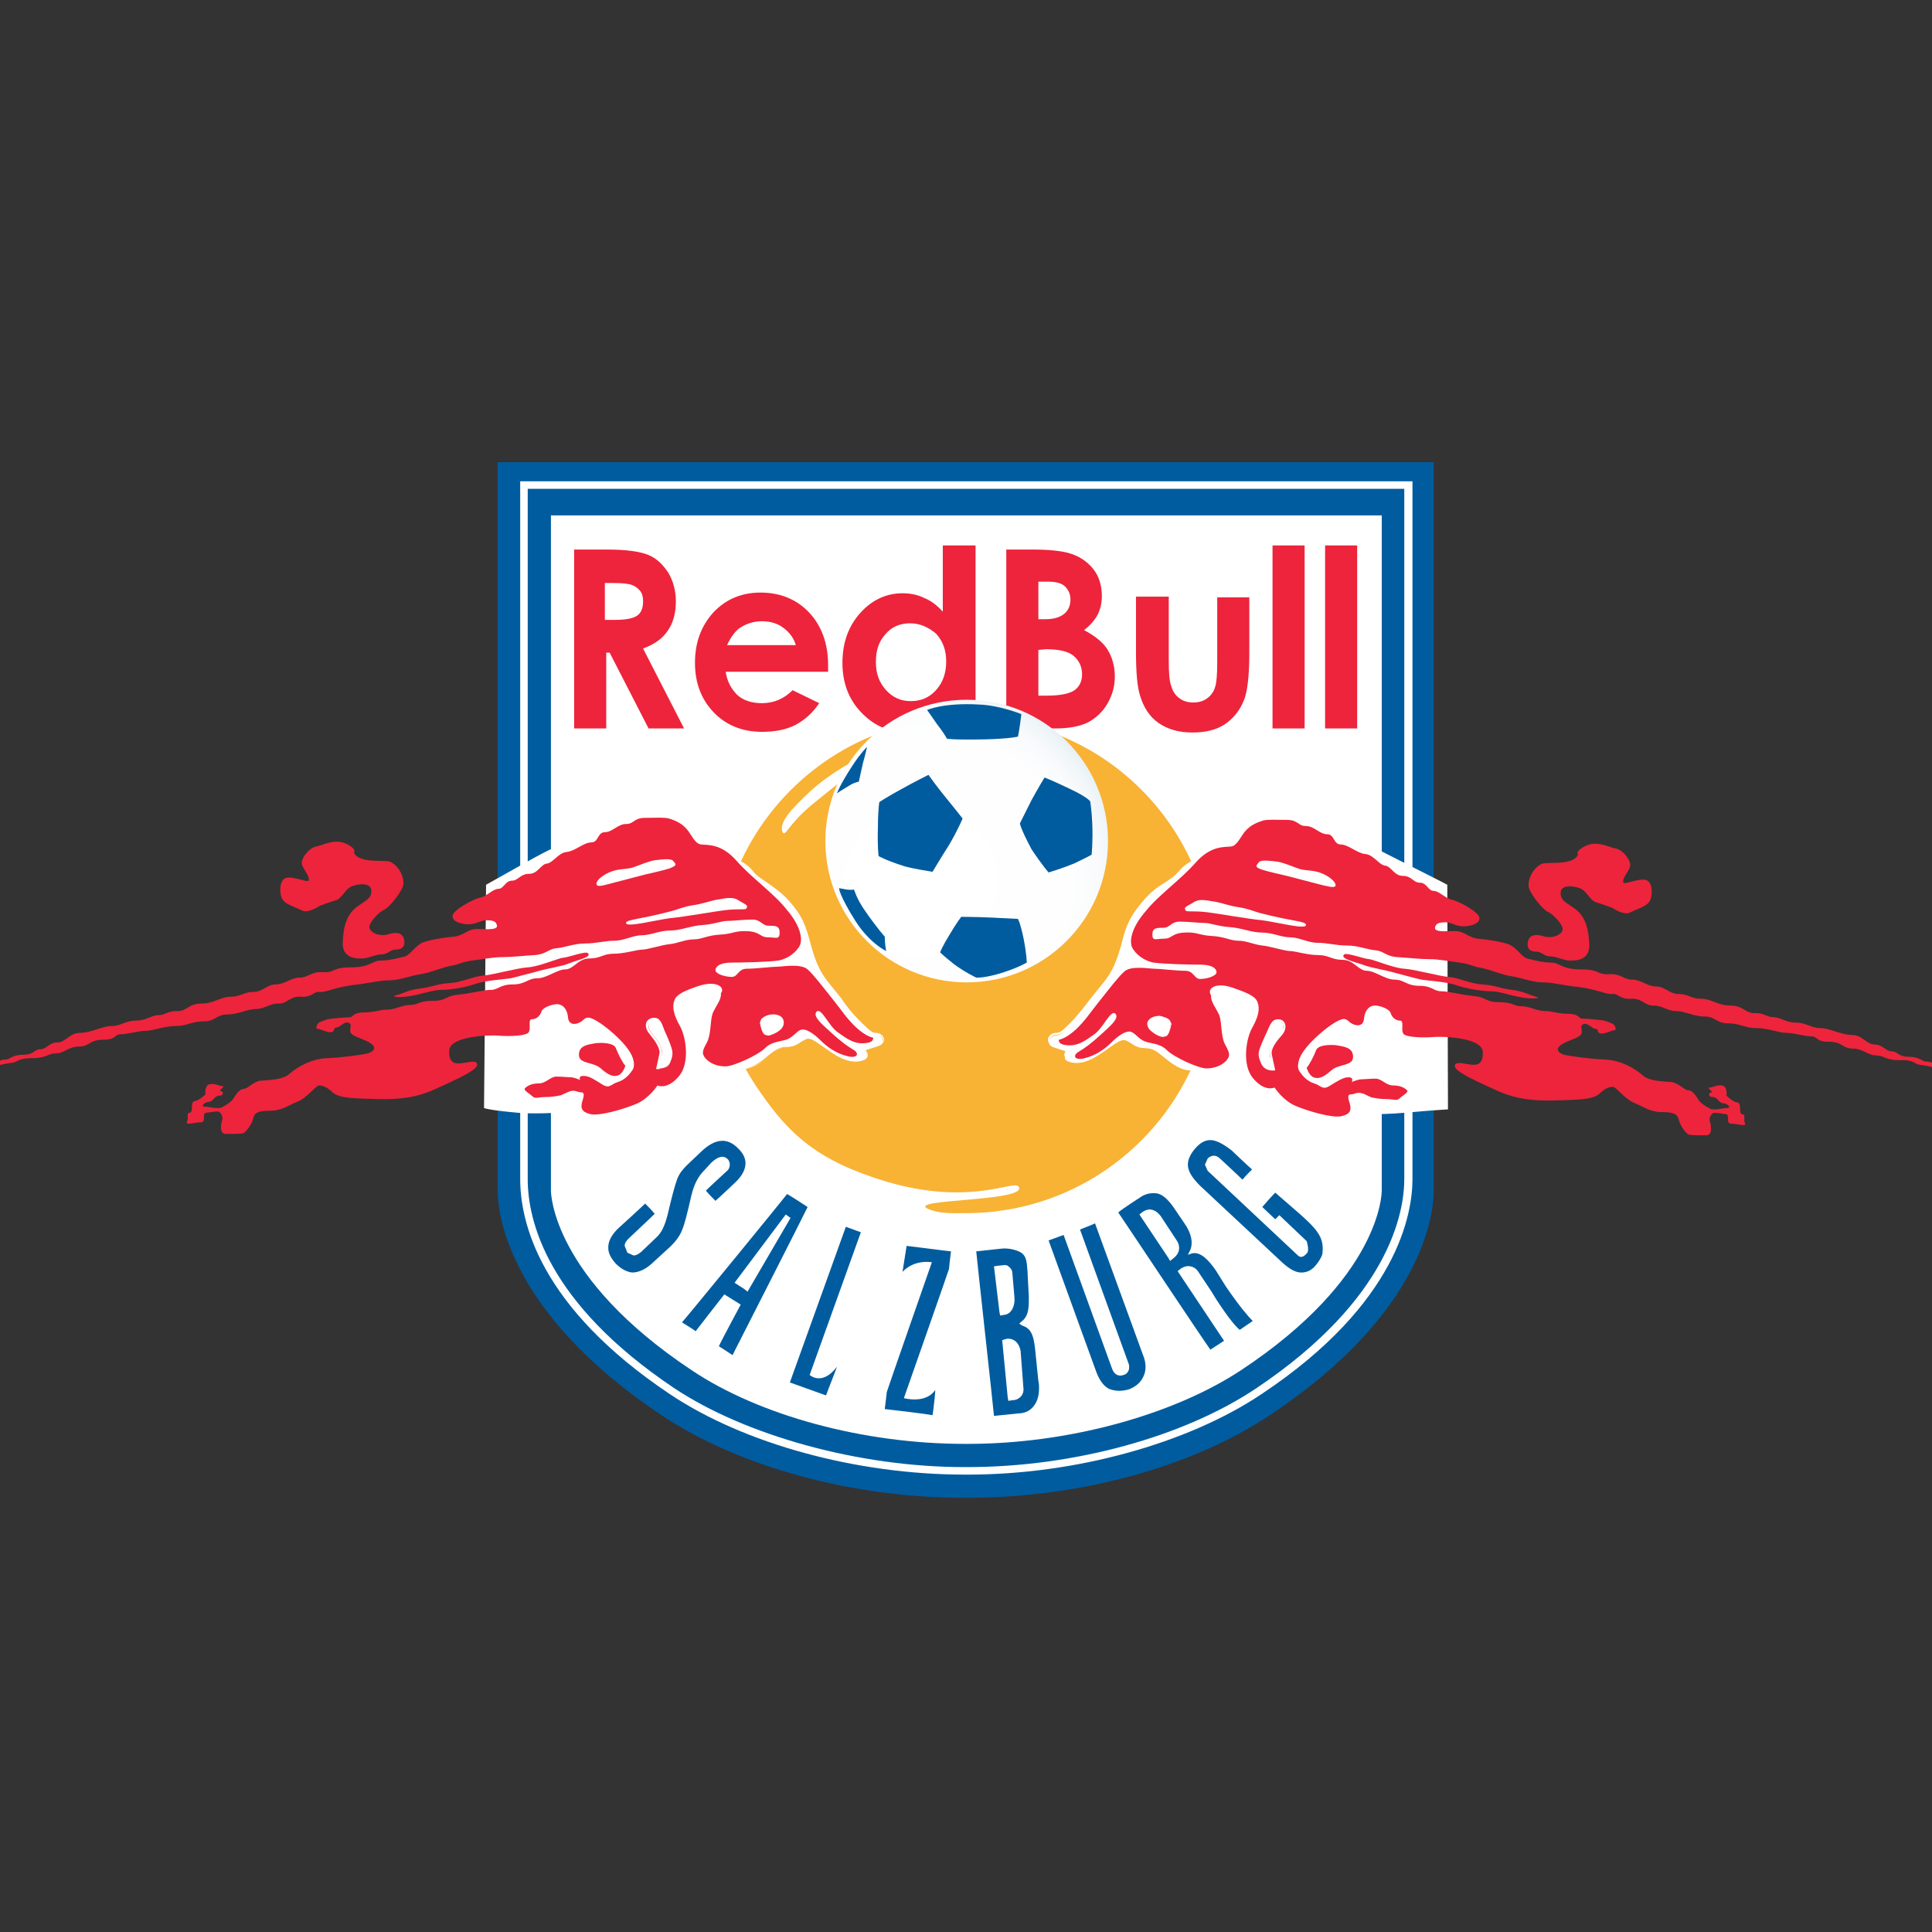
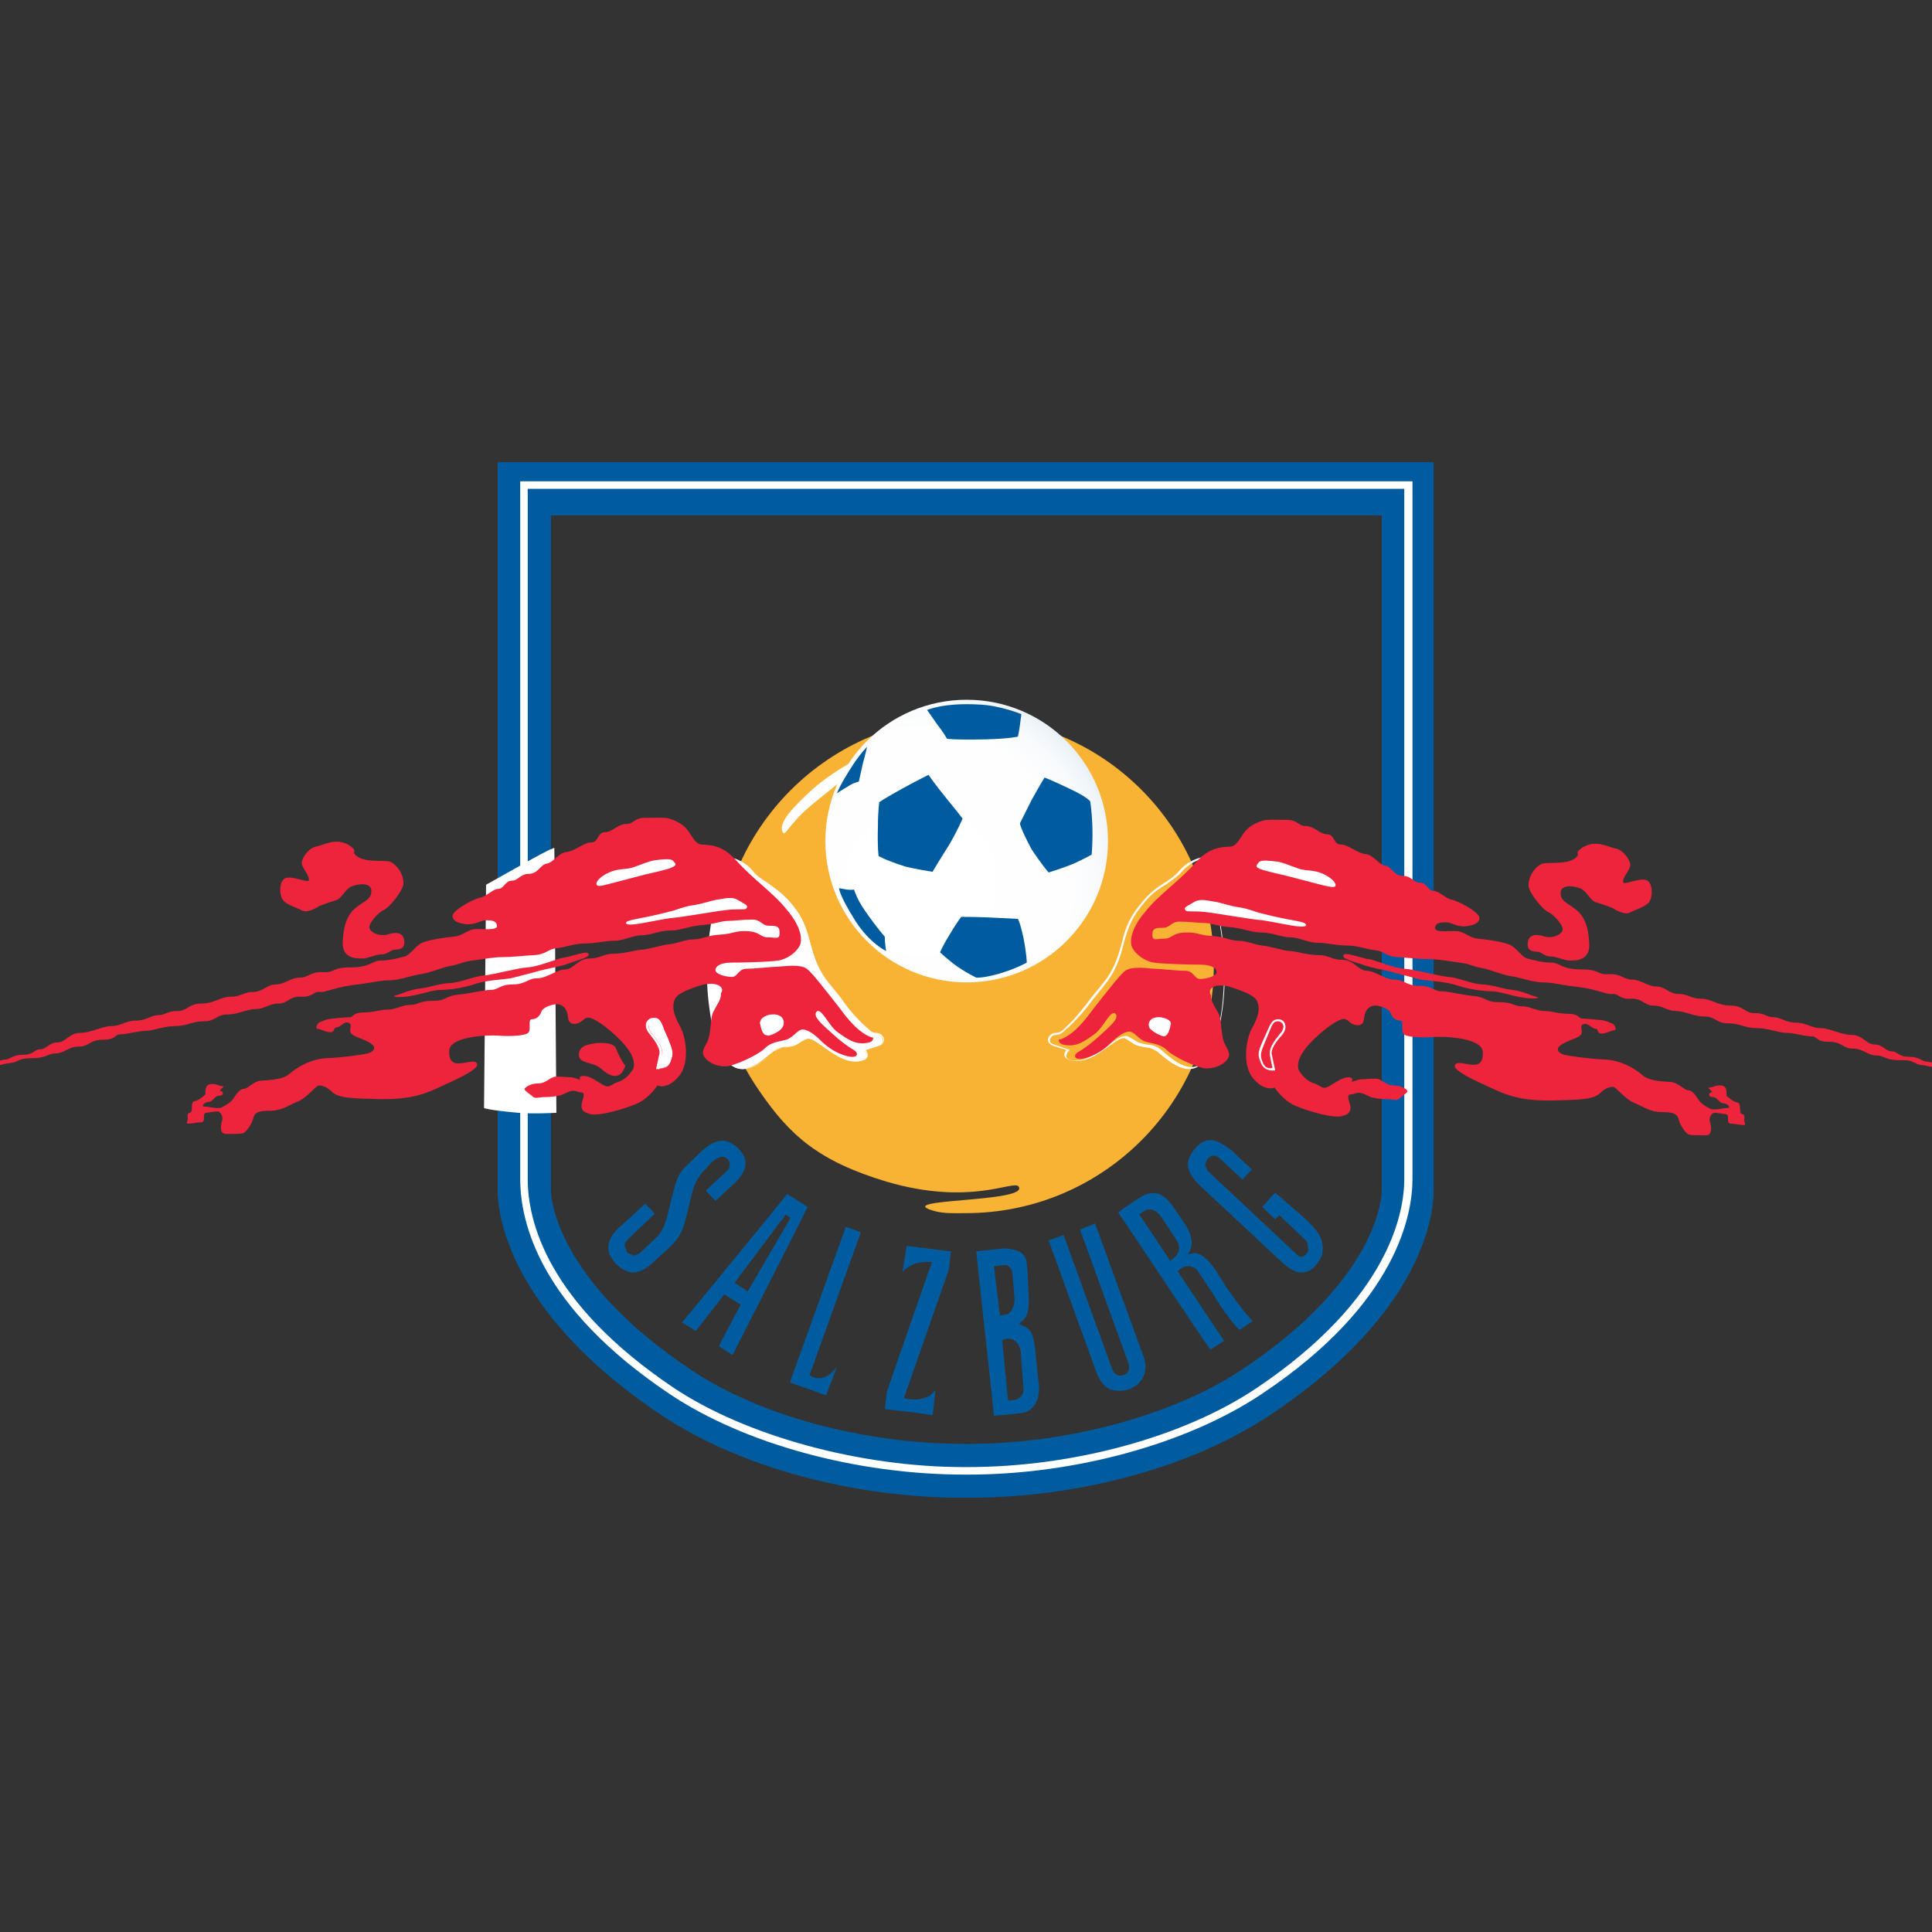
<svg xmlns="http://www.w3.org/2000/svg" viewBox="0 0 283 283">
  <rect x="0" y="0" width="283" height="283" fill="#333333" stroke="none" />
-   <path d="M141.2 215.4c-15.6 0-31.5-4.3-42.2-11.4-19.3-12.8-22.3-25.4-22.3-29.5V71.6h129.5v102.9c0 4.1-3 16.7-22.3 29.5-10.7 7.1-26.6 11.4-42.2 11.4h-.5z" fill="#fff" />
  <path d="M206.3 67.7H72.9v106.8c0 2.8 1.2 17.6 24 32.8 11.4 7.6 28 12.1 44.3 12.1h.5c16.4 0 32.9-4.5 44.3-12.1 22.9-15.2 24-30 24-32.8V67.7h-3.7zm-3.9 7.8v98.9c0 .5-.2 12.8-20.6 26.3-10 6.6-25.4 10.8-40 10.8h-.5c-14.7 0-30-4.1-40-10.8-20.3-13.5-20.6-25.8-20.6-26.3V75.5h121.7z" fill="#005c9f" />
  <path d="M206.3 70.5H76.2v102.2c0 6.3 2.8 18.7 21.9 31.5 10.9 7.3 27.4 11.8 43.2 11.8h.5c15.6 0 32.1-4.5 43-11.8 20-13.3 22.1-26.5 22.1-31.5V70.5h-.6zm-3.7 1.1h3.1v101.1c0 4.8-2.1 17.5-21.6 30.6-10.7 7.2-26.9 11.6-42.4 11.6h-.5c-15.3 0-32-4.6-42.5-11.6-18.6-12.5-21.4-24.5-21.4-30.6V71.6h125.3z" fill="#fff" />
  <g fill="#ed243b">
-     <path d="M83.9 80.5H89c2.8 0 4.8.3 6 .8s2.1 1.4 2.9 2.6c.7 1.2 1.1 2.6 1.1 4.2 0 1.7-.4 3.2-1.2 4.3-.8 1.2-2 2-3.6 2.6l6 11.7H95l-5.7-11.1h-.5v11.1h-4.7V80.5h-.2zm4.7 10.3h1.5c1.5 0 2.6-.2 3.2-.6.6-.4.9-1.1.9-2.1 0-.6-.1-1.1-.4-1.5-.3-.4-.7-.7-1.2-.9s-1.4-.3-2.7-.3h-1.3v5.4zM121.3 98.4h-15c.2 1.4.8 2.5 1.7 3.4.9.8 2.1 1.2 3.6 1.2 1.7 0 3.2-.6 4.5-1.9l3.9 1.9c-1 1.5-2.2 2.5-3.5 3.2-1.4.7-3 1-4.9 1-2.9 0-5.3-1-7.1-2.9s-2.7-4.3-2.7-7.2c0-3 .9-5.4 2.7-7.4 1.8-1.9 4.1-2.9 6.9-2.9 2.9 0 5.3 1 7.1 2.9s2.8 4.5 2.8 7.7v1zm-4.7-3.8c-.3-1.1-.9-1.9-1.8-2.6-.9-.7-2-1-3.2-1-1.3 0-2.4.4-3.4 1.1-.6.5-1.2 1.3-1.7 2.4h10.1v.1zM138.2 79.9h4.7v26.8h-4.7v-2c-.9.9-1.8 1.6-2.8 1.9-.9.4-1.9.6-3 .6-2.4 0-4.5-1-6.3-2.9s-2.7-4.3-2.7-7.2c0-3 .9-5.4 2.6-7.3 1.7-1.9 3.8-2.9 6.2-2.9 1.1 0 2.2.2 3.2.7 1 .4 1.9 1.1 2.7 2v-9.7h.1zm-4.9 11.4c-1.4 0-2.7.5-3.6 1.6-1 1.1-1.4 2.4-1.4 4.1s.5 3 1.5 4.1 2.2 1.6 3.6 1.6c1.5 0 2.7-.5 3.7-1.6s1.5-2.5 1.5-4.2-.5-3-1.5-4.1c-1.1-.9-2.3-1.5-3.8-1.5zM147.4 106.7V80.5h4c2.3 0 4 .2 5.1.5 1.5.4 2.7 1.2 3.6 2.3.9 1.1 1.3 2.5 1.3 4 0 1-.2 1.9-.6 2.7s-1.1 1.6-2 2.3c1.5.8 2.7 1.7 3.4 2.8.7 1.1 1.1 2.5 1.1 4s-.4 2.8-1.1 4c-.7 1.2-1.7 2.1-2.8 2.7-1.2.6-2.8.9-4.8.9h-7.2zm4.7-21.4v5.4h1.1c1.2 0 2.1-.3 2.7-.8.6-.5.9-1.2.9-2.1 0-.8-.3-1.4-.8-1.9s-1.4-.7-2.5-.7h-1.4v.1zm0 9.9v6.7h1.2c2 0 3.4-.3 4.1-.8.7-.5 1.1-1.3 1.1-2.3 0-1.1-.4-2-1.2-2.7s-2.2-1-4.1-1l-1.1.1zM166.5 87.4h4.7v9.4c0 1.8.1 3.1.4 3.8.2.7.6 1.3 1.2 1.7.5.4 1.2.6 2 .6s1.5-.2 2-.6c.6-.4 1-1 1.2-1.7.2-.6.3-1.8.3-3.6v-9.5h4.7v8.2c0 3.4-.3 5.7-.8 6.9-.6 1.5-1.6 2.7-2.8 3.5-1.2.8-2.8 1.2-4.7 1.2-2.1 0-3.7-.5-5-1.4-1.3-.9-2.2-2.3-2.7-4-.4-1.2-.6-3.3-.6-6.4v-8.1h.1zM186.4 79.9h4.7v26.8h-4.7V79.9zM194.1 79.9h4.7v26.8h-4.7V79.9z" />
-   </g>
+     </g>
  <path d="M177.8 141.4c0 20.1-16.3 36.3-36.3 36.3-1.6 0-3.1.1-4.6-.3-6.8-1.9 14-1.2 12.3-3.6-.7-1-7 2.9-19.3-.7-10-3-14.2-6.8-18.6-13.2-4.1-5.9-6.1-11.9-6.1-18.5 0-20.1 16.3-36.3 36.3-36.3 20.1-.1 36.3 16.2 36.3 36.3z" fill="#f8b234" />
  <path d="M125.2 111.4s-3.7 1.9-6.5 4.5-4.6 4.6-4.1 5.9c.4 1 .7-.9 4.3-3.9s10.4-8 6.3-6.5z" fill="#fff" />
  <g fill="#005c9f">
    <path d="M102.7 168.7l-2.1 2c-.6.6-1.1 1.2-1.4 2-.3.8-.8 2.6-1.4 5.2-.4 1.6-.9 2.7-1.7 3.4l-2.2 2.1c-.4.3-.7.5-1.1.5l-.9-.4-.4-1c0-.4.2-.7.6-1.1 0 0 3.1-2.9 3.8-3.6-.4-.5-.9-1-1.4-1.5-.7.7-3.8 3.5-3.8 3.5-1.1 1-1.6 2-1.6 2.9v.1c0 .8.4 1.5 1.1 2.3.8.8 1.6 1.2 2.4 1.3 1 0 2.1-.5 3.3-1.7l2.4-2.2c.7-.7 1.3-1.5 1.6-2.3.4-.9.8-2.6 1.4-5.2.4-1.6 1-2.7 1.8-3.5l1.1-1.2c1.3-1.2 2-.9 2.4-.5.2.2.3.5.3.8s-.1.7-.5 1c0 0-2.3 2.1-3 2.8.4.5.9 1 1.4 1.5.7-.6 2.8-2.6 2.8-2.6 1.2-1.1 1.6-2.1 1.6-2.9 0-.9-.5-1.6-1-2.1-1.6-1.7-3.4-1.6-5.5.4zM99.9 193.7c.6.4 1.5.9 2 1.3.6-.8 4.2-5.4 4.2-5.4l2.4 1.5s-2.8 5.2-3.2 6.1c.5.3 1.4.9 2 1.3.6-1.2 10.6-20.8 11-21.7-.6-.4-2.3-1.5-3-1.9-.6.8-14.5 17.8-15.4 18.8zm9.1-4.9l-1.4-.9 7.5-10 .7.5-6.3 10.8-.5-.4zM115.7 202.5c.9.3 4.4 1.6 5.3 1.9.2-.6 1.4-3.6 1.6-4.2-2.2 2.9-4 1.2-4 1.2s7.1-19.8 7.5-20.9c-.6-.2-1.6-.6-2.2-.8-.4 1.1-7.8 21.7-8.2 22.8zM132.2 186.3c1.8-1.9 4.3-1.4 4.3-1.4s-6.6 18.9-6.6 19-.2 1.7-.3 2.5c1 .1 6 .7 7 .9.1-.6.4-3.1.4-3.7-1.4 2.1-4.6 1.2-4.6 1.2s6.6-18.8 6.6-18.9.2-1.8.3-2.6c-1-.1-5.5-.7-6.5-.8-.1.6-.5 3.2-.6 3.8zM146.7 182.9s-2.8.3-3.7.4c.1 1.2 2.5 22.9 2.6 24.1.9-.1 4-.4 4-.4.8-.1 1.5-.5 2-1.3.4-.6.6-1.4.6-2.4 0-.3 0-.6-.1-1l-.5-4.9c-.2-1.6-.5-2.8-1.8-3.2l-.5-.3.3-.3c1-.7 1.1-1.9 1.1-3.1v-.6l-.2-3.8c-.1-1.4-.2-2.1-.9-2.6-.8-.5-2.1-.7-2.9-.6zm-.3 9.3l-.8-6.7.6-.1c.5 0 1-.2 1.4 0 .4.3.7.6.7 1.2l.3 3.5c.1 1.1-.4 2.4-1.5 2.5l-.6.1-.1-.5zm1.2 12.4l-.8-8.3.7-.2c1.1-.1 1.8.7 2 1.8l.4 5.3c.1.6-.1 1.1-.4 1.4-.3.3-.7.5-1.2.5l-.6.1-.1-.6zM158.2 180.1c.4 1.1 7.1 19.6 7.1 19.6.1.2.1.4.1.6 0 .6-.4 1-.8 1.1-.8.3-1.4-.1-1.7-.9 0 0-6.7-18.5-7.1-19.6-.6.2-1.6.6-2.2.8l7 19.3c.5 1.3 1.2 2.2 2 2.5.9.3 1.8.3 2.8 0 1-.4 1.7-1 2.1-1.9.2-.4.3-.9.3-1.4s-.1-1.1-.4-1.8l-7-19.2c-.6.3-1.5.6-2.2.9zM167 175.4s-2.5 1.6-3.2 2.2c.7 1 12.8 19.2 13.5 20.1.6-.4 1.4-.9 2-1.3l-6.8-10.2.5-.4c.5-.3.9-.4 1.4-.3s.9.4 1.2.9l1.8 2.7.8 1.3c1.9 2.9 2.9 4 3.4 4.4.4-.3 1.2-.8 1.9-1.3-.7-.7-1.9-2.1-3.9-5l-1.5-2.4c-1.1-1.6-2.3-2.8-3.5-2.5l-.6.2.2-.4c.7-1.2.3-2.8-.7-4.2l-1.7-2.5c-.8-1.1-1.6-1.8-2.4-1.9-.9-.1-1.7.1-2.4.6zm4.1 8.8l-4.2-6.3.5-.4c.5-.3.9-.4 1.3-.3.5.1.9.4 1.3.9l2.3 3.5c.7 1 .5 2-.4 2.7l-.5.4-.3-.5zM177.3 167c-.8 0-1.5.4-2.2 1.2-.7.8-1.1 1.6-1.1 2.4 0 1 .7 2 1.8 3.1l12.1 11.3c1 .9 1.9 1.4 2.7 1.4.8 0 1.4-.3 1.9-.8.3-.3 1-1.2 1.2-1.9.4-3.1-1.3-4.1-6.9-9-.5.5-1.4 1.5-1.9 2.1.5.5 1.4 1.3 1.9 1.8l.6-.6 4 3.8s.4 1.2.1 1.7c-1 1.2-1.4.3-1.7.1l-12.9-12.1-.4-.9.4-.9c.5-.5 1.2-.6 1.8 0 0 0 2.6 2.4 3.3 3.1.4-.5.9-1 1.4-1.5-.7-.6-3-2.8-3-2.8-1.3-1-2.3-1.5-3.1-1.5z" />
  </g>
  <g>
    <radialGradient id="a" cx="134.906" cy="16665.94" r="38.077" gradientTransform="translate(0 -16536.88)" gradientUnits="userSpaceOnUse">
      <stop offset="0" stop-color="#fff" />
      <stop offset=".582" stop-color="#fefefe" />
      <stop offset=".689" stop-color="#f8fafc" />
      <stop offset=".756" stop-color="#edf4f8" />
      <stop offset=".806" stop-color="#dfeaf3" />
      <stop offset=".846" stop-color="#cbdeeb" />
      <stop offset=".881" stop-color="#b3cee2" />
      <stop offset=".911" stop-color="#96bcd7" />
      <stop offset=".938" stop-color="#74a6cb" />
      <stop offset=".963" stop-color="#4d8dbc" />
      <stop offset=".984" stop-color="#2574ad" />
      <stop offset="1" stop-color="#005c9f" />
    </radialGradient>
    <circle cx="141.6" cy="123.2" r="20.7" fill-rule="evenodd" clip-rule="evenodd" fill="url(#a)" />
    <path d="M153.6 127.8s2-.6 3.7-1.3c1.7-.8 2.6-1.3 2.6-1.3s.2-1.8.1-4.5c-.1-2.1-.3-3.3-.3-3.3s-.3-.6-3.1-1.9c-2.7-1.3-3.6-1.6-3.6-1.6s-.8 1.3-1.9 3.3l-1.7 3.4s0 .6 1.7 3.8c1.6 2.4 2.5 3.4 2.5 3.4zM136.6 127.7s1-1.7 2.4-3.9c1.3-2.2 2-3.9 2-3.9s-1-1.3-2.4-3-2.6-3.4-2.6-3.4-2 1-3.8 2c-2.4 1.3-3.4 2-3.4 2s-.2 1.2-.2 3.6c-.1 3 .1 4.3.1 4.3s1 .6 3.8 1.5c1.5.4 4.1.8 4.1.8zM138.7 108.2s.6.2 5.7.1c3.6-.1 4.7-.4 4.7-.4s.1-.3.3-1.7c.2-1.4.2-1.6.2-1.6s-3.2-1.3-6.2-1.4c-5.2-.3-7.6.8-7.6.8s.8 1.1 1.4 2c1.1 1.4 1.5 2.2 1.5 2.2zM122.6 116.2s.9-.6 1.6-1c.9-.6 1.6-.7 1.6-.7s.3-1.4.6-2.7c.4-1.4.6-2.4.6-2.4s-1 1-2.1 2.7c-1.9 2.9-2.3 4.1-2.3 4.1zM140.8 134.3s2.1 0 4.3.1 4 .2 4 .2.3.4.8 2.7c.5 2.5.5 3.7.5 3.7s-1.5.9-4.3 1.7c-2.2.6-3.1.5-3.1.5s-1.7-.8-3.3-2c-1.5-1.2-2-1.7-2-1.7s.4-1 1.4-2.6c1-1.7 1.7-2.6 1.7-2.6zM129.8 139.3s-.2-1.1-.2-2.1c0 0-1.1-1.2-2.9-3.8-1.2-1.7-1.6-3.1-1.6-3.1s-.4.1-1.1 0c-.6-.1-1.1-.2-1.1-.2s0 1 2.4 4.8c2.1 3.3 4.5 4.4 4.5 4.4z" fill-rule="evenodd" clip-rule="evenodd" fill="#005c9f" />
  </g>
  <g>
    <path d="M81.2 124.2l.3 38.8s-3.4.2-5.6 0c-4.5-.4-5-.7-5-.7l.3-32.7 5.7-3.2c3.9-2.2 4.3-2.2 4.3-2.2zM107 125.6s2 .4 3.2 2c1.3 1.5 3.3 2.1 5.3 4.3 2 2.2 2.5 3.6 3.2 6.3.7 2.6 1.3 4.2 2.8 6 1.8 2.2 2.8 3.8 4.3 5.3s1.8 2 2.6 2 1.5 1.3.3 1.7c-1.3.4-2.1.7-2.1.7s1 1-.1 1.4-2.5.3-4.5-1-3.1-2.4-3.9-2.1c-.8.3-1.3 1-2.4 1.1-1.1.1-1.4 0-2.5.8s-2.2 2-3.8 2.4c-1.5.4-4.3-.1-5.4-8.8-1.1-8.8 1-16.8 3-22.1z" fill="#fff" />
    <path d="M106.8 125.5c-2 5.3-4.1 13.4-2.9 22.1.6 4.6 1.7 7.5 3.4 8.5.7.5 1.5.6 2.3.4 1.2-.3 2.2-1.1 3.1-1.8l.7-.6c.9-.7 1.2-.7 1.9-.7l.5-.1c.7-.1 1.1-.4 1.6-.7l.8-.5c.5-.2 1.3.4 2.3 1.1l1.4 1c1.8 1.2 3.3 1.5 4.6 1 .4-.1.6-.3.6-.6v-.1c0-.3-.2-.5-.3-.7.4-.1 1.9-.6 1.9-.6.5-.2.8-.5.8-.9v-.1c-.1-.5-.6-.9-1.1-.9-.7 0-.9-.3-2-1.3l-.6-.6c-1-1-1.8-2-2.6-3.2l-1.7-2.1c-1.5-1.8-2.1-3.4-2.8-5.9-.7-2.6-1.2-4-3.2-6.3-1.1-1.2-2.2-1.9-3.1-2.6-.9-.6-1.6-1-2.1-1.7-1.3-1.6-3.2-2-3.3-2l-.2-.1zm.6 30.4c-1.6-1-2.6-3.8-3.2-8.3-.2-1.7-.3-3.3-.3-4.9 0-6.6 1.6-12.6 3.2-16.9.4.1 1.9.5 3 1.9.6.7 1.4 1.3 2.2 1.8 1 .6 2 1.3 3.1 2.5 2 2.3 2.5 3.7 3.2 6.2s1.3 4.2 2.8 6.1l1.7 2.1c.9 1.2 1.7 2.2 2.7 3.2l.6.6c1.1 1.1 1.4 1.4 2.2 1.4.4 0 .7.3.8.7v.1c0 .3-.2.5-.6.6l-2.3.8.2.2c.1.1.3.4.3.7v.1c0 .2-.2.3-.4.4-1.2.4-2.6.1-4.3-1l-1.4-1c-1.2-.8-1.9-1.4-2.6-1.1l-.9.5c-.4.3-.8.5-1.4.6l-.5.1c-.7.1-1.1.1-2.1.8l-.7.6c-.9.7-1.8 1.5-3 1.8-1-.1-1.6-.2-2.3-.6z" fill="#fff" />
    <path d="M102.1 144.5c-1.1.4-3 1-3.3 2-.4 1-.1 2.2.8 3.8.9 1.6 1.5 5.5-.2 7.4-1.7 2-3.1 1.3-3.1 1.3s-1.2 1.9-3.1 2.7c-1.9.8-5.4 1.8-6.7 1.5s-1.5-.9-1.2-1.9c.3-.9.3-1.3-.2-1.3s-.7-.3-1.4-.2c-.6.1-1.4.7-1.9.7-.5.1-1.1.2-2 .2s-1.4.3-1.8-.1c-.4-.4-1.4-.9-1.1-1.2.3-.3.9-.7 2-.7s1.7-1 2.6-1c.9 0 1.7.1 2.1.1.5 0 1.4.4 1.4.4s-.4-.6.5-.6 1.8.7 2.8 1.3c1 .6 1.2-.1 2.2-.4s1.7-1.1 2.1-1.7c.5-.6.3-1.9-.6-3.1-.8-1.2-3-3.2-4.5-4.1s-1.7-.5-2.3 0c-.7.5-1.9.7-2-.6-.1-1.2-.8-2-1.8-1.9-.9.1-2 .6-2.1 1.1-.2.6-.7 1.1-1.4 1.1s.1 1.8-.7 2.1c-.8.4-3.1.4-4.2.3-1.1-.1-7.1 0-7.2 2.2-.1 2.2 1.3 1.9 2.1 1.8s2-.5 2 .3c-.1.7-2.4 1.8-3.9 2.5-2.9 1.3-4.8 2.6-10.4 2.5-3.7-.1-5.9-.1-6.9-1-.9-.9-1.6-1-2-1s-1.8 1.9-3.2 2.4c-1.4.6-2.3 1.3-3.9 1.3s-2.3.2-2.5 1.1-1.1 2.1-1.5 2.2-1.6.1-2.5.1-.8-1.1-.6-1.9c.3-.7-.3-1.4-.6-1.4s-1 .1-1.7.2.1 1.4-.8 1.4-2.3.5-2-.1-.2-1.2.4-1.3c.6-.1 0-1.6.7-1.7s1.6-1 1.6-1-.2-1.4.7-1.5 1.3.3 1.8.3-.7.7-.3.7.6.7-.2.7c-.7 0-.9.9-1.5.9s-1.3.7-.6.7c.6 0 1.9.4 2.5.1s1.4-.8 1.7-1.3.9-1.4 1.5-1.4 1.4-1.1 2.5-1.2 3.2-.1 4.2-1 3.1-2.2 5.5-2.3c2.4-.1 5.1-.5 6-.7.9-.3 1.4-.9.2-1.6s-2.8-.9-2.8-1.7c0-.7.3-1-.3-1.2s-1.2.7-1.7.7-.2.7-.9.7-1.5-.5-1.9-.5 0-.9.4-1 .7-.4 1.8-.5c1-.1 2.2-.2 2.6-.2.4 0 .4-.7 2-.7s2.2-.4 3.4-.4 2.2-.7 3.4-.7 1.2-.6 3.3-.6 1.7-.7 3.7-.9c2-.2 3.7-.7 4.8-.7s1.3-.8 3.2-.8 2.2-.9 3.6-.9 2.9-1.3 4.1-1.3c1.2 0 1.9-1.6 3.5-1.6 1.7 0 2-.7 3.6-.7s3.4-.6 4.2-.6c.7 0 2.9-.7 4-.8 1.1-.1 2.3-.7 3.5-.7s2-.6 3.9-.7 2.1-.6 4-.5 1.8.9 3 .9 1.7.4 1.7-.7c0-1-.6-1-1.6-1s-1.1-.9-2.4-.9c-1.3 0-2.9.2-3.7.2s-2 .5-3.6.6c-1.7.1-3.2.8-4.7.8-1.6 0-2.9.7-4.2.7s-2.6.8-4 .8-2.7.4-4.3.4-3 .6-4.2.7-1.5.9-3.2 1-3.3.3-4.7.3-2.8.3-4.4.5c-1.6.2-1.9.6-3.3.8-1.4.3-2.9 1-4.3 1.2-1.4.2-3.1.9-4.6.9s-2.6.4-5.4.7c-2.8.4-3.9 1.1-4.8 1-.9-.1-1 .8-2.7.7-1.7-.1-1.9 1-3.3 1s-2 .8-3.3.8-2.6.8-4.2.8-1.7 1-3.4 1c-1.8 0-2.5.7-4.2.7s-3.3.7-4.4.7c-1 0-2.6.5-3.6.5s-.6.8-2.6.8-2 1-3.5 1c-1.6 0-2.2 1-3.4 1-1.2 0-1.3.7-3.5.7s-2 .6-3.1.7-2.3.6-2.2.2c.1-.5 1-.7 1.5-.7s.9-.7 2.5-.7 1.6-.8 2.5-.8 1.3-1 2.5-1 1.8-1.4 3.3-1.4c1.6 0 3.3-1 4.6-1 1.4 0 2.1-.8 3.6-.8s2.3-.8 3.3-.8 1.3-.6 2.7-.6c1.4.1 1.7-1.1 3.6-1.1s2.8-1 4.3-1 1.9-.7 3.3-.7 2-1.1 3.3-1.1 2.2-1 3.5-1 1.6-.9 3.4-.8c1.9.1 1.2-.7 4.1-.7 2.9 0 3.1-1 4.4-1 1.3 0 2.7-.4 3.5-.6s1.7-1.8 2.8-2.1c1.1-.4 3.2-.7 4.4-.8 1.2-.1 2-1 3-1.1.9-.1 3.4.3 3.3-.5-.1-.7-.7-.8-1.6-.8-.8 0-1.4.6-2.7.6-1.3-.1-2.3-.5-2.2-1.3s3-2.4 4-2.6 1.9-1.3 2.7-1.3 1-1.2 2-1.2c.9 0 1.2-1 2.5-1s1.7-1.4 2.6-1.5c.9-.1 1.7-1.6 2.9-1.7s2.5-1.4 3.6-1.4.9-1.5 2-1.5 1.9-1.2 3.1-1.2c1.2 0 1.1-.9 2.8-.9s2.8-.1 3.5.1c1.3.4 2.1.9 2.8 1.8.7 1 1.1 1.9 1.9 2 1.1.1 3-.1 5.2 2.4s5.5 4.8 7.3 7.1c1.9 2.2 2.4 4.1 2 5.2-.5 1.1-1.9 2.1-3.2 2.3-1.3.2-5 .3-6.8.3s-2.4.6-2.4 1.1c0 .6 1.5 1 2.4 1s.9-1.2 2.2-1.2 3.7-.3 4.5-.3c.7 0 3.4-.5 4.4.4.9.8 2.1 2.4 3.7 4.4 1.6 2 1.8 2.5 3.3 4 1.6 1.5 2.6 1.6 2.6 1.6s.1.5-.6.7c-2 .5-3.3-.6-4.6-1.5s-2.4-3.7-3.1-3c-.6.7.9 1.9 2.2 3.1s2.4 2 3.1 2.4c1.1.6.7 1.4-.8 1-1.6-.4-2.9-1.3-3.9-2.3-.9-.9-1.9-1.6-2.6-1.6-.7 0-1.1.8-2 1.3-.8.5-2.4.3-3.5 1.4s-4.7 2.7-5.8 2.7-2.1-.3-2.9-1.1c-.7-.8-.5-1.2.2-2.5.6-1.3.4-3.1.8-4.2.5-1.1 1.3-2 1.2-2.9.7-.9-.7-2-3.5-1z" fill="#ed243b" />
    <path d="M59.2 137.7c.2 1.2-.6 1.4-1.3 1.4s-1.1.7-2 .7-2 .6-2.8.6-3 .1-2.9-2.4.7-4.1 2-5.1 2.2-1.2 2.2-2.4-1.7-1.1-2.8-.7-1.5 1.9-2.5 2.1c-1 .3-2.3.8-2.3.8s-1.6 1.1-2.5.7c-.9-.5-2.6-.9-3-1.8-.4-.8-.4-2.7.6-3 .9-.3 3.2.7 3.3.4.3-.7-1.1-1.9-1-2.7.1-.8 1.1-2.1 2.1-2.3 1-.2 2-.8 3.3-.7 1.3.1 2.5 1.1 2.3 1.4s.4 1.1 2 1.3c1.6.2 2.9 0 3.4.3 1.2.7 1.8 2 1.8 3.1 0 1-2.1 3.6-2.9 3.9-.7.3-2.1 1.8-2.1 2.5s1.3 1.4 2.6 1.1c1.2-.4 2.3-.4 2.5.8zM86.1 139.6c-.4-.3-3 .7-3.7.7-.7.1-3.5 1.3-5.1 1.4s-5.1 1.1-6.5 1.2-3.2 1-4.9 1.1c-1.8.1-2.7.6-4.4.8-1.7.2-2.6.8-3.5 1s.4.4 2.1.1c1.8-.3 3.3-.9 4.5-.9s3.3-.3 4.8-.8c1.6-.6 4.1-.7 5.4-.9 1.3-.3 1.5-.4 3.5-.9 2-.6 3.9-.8 5.1-1.3 1.2-.5 3.4-.9 2.7-1.5z" fill="#ed243b" />
    <path d="M98.6 126.1c-.3-.4-1.7-.2-2.6-.1-.9.1-2.2.7-3.4 1.1-1.2.3-2 .1-3.4.7-1.3.6-2 1.4-1.8 1.8s1.3 0 2.5-.3 3.4-.9 4.6-1.2c1.2-.3 2.3-.5 3.6-.9 1.2-.5.9-.6.5-1.1zM91.7 135.2c0 .7 4.2-.4 6.4-.7 2.2-.2 6.5-1 8.3-1.2s2.7 0 2.9-.2c.4-.5-.1-.6-1.1-1.2-1-.7-2.3-.2-3.3-.1-1 .2-2 .6-3.4.8-1.4.2-2.4.7-3.3.9-4.6 1.2-6.5 1.2-6.5 1.7zM113 148.8c-.6.1-1.6.4-1.5 1s.4 1.9 1.1 1.8c.7-.2 1.6-.7 2-1.2.3-.5.2-1.8-1.6-1.6z" fill="#fff" />
    <path d="M113 148.6c-.4 0-1.2.3-1.5.7l-.2.5c.2 1 .4 1.6.8 1.8l.5.1c.8-.2 1.7-.7 2-1.2.2-.3.3-.8.1-1.2-.1-.3-.6-.8-1.7-.7zm1.5.8c.2.3.1.7 0 .9-.4.5-1.1 1-1.9 1.1l-.3-.1c-.3-.2-.5-.7-.6-1.6l.1-.3c.2-.3.8-.5 1.3-.5.6 0 1.2.2 1.4.5zM96.4 156.5s1.3.2 1.8-1c.4-1.2.4-1.4-.4-3.4-.9-2-1-2.9-1.9-2.8-1 .1-1.2 1.1-.4 2.1s1.7 2.2 1.5 3.1c-.4.8-.6 2-.6 2z" fill="#fff" />
    <path d="M95.7 149.1c-.5 0-.8.3-1 .6-.2.5-.1 1.1.4 1.7.8 1 1.6 2.1 1.5 2.9l-.5 2.3h.2s1.5.2 1.9-1.1c.5-1.2.4-1.5-.4-3.5l-.5-1.1c-.4-1.2-.7-1.9-1.6-1.8zm1.3 5.4v-.3c0-.9-.8-1.9-1.6-2.9-.3-.4-.4-.7-.4-1 0-.1 0-.2.1-.3.1-.3.4-.4.7-.4.6-.1.8.3 1.3 1.6l.5 1.2c.5 1.2.7 1.7.7 2.2 0 .3-.1.6-.3 1.1-.3.8-1 .9-1.4.9 0-.6.4-2.1.4-2.1z" fill="#fff" />
    <path d="M91.6 156.1s-.3 1.1-1 1.4-1.5 0-2.6-1-3.2-.6-3.2-2 1.4-1.5 2.5-1.7c1.1-.1 2.6 0 2.9.7.3.8 1 2.2 1.4 2.6z" fill="#ed243b" />
  </g>
  <g>
-     <path d="M201.8 124.4l-.3 38.8s2 0 4.2-.2c4.5-.4 6.4-.5 6.4-.5l-.1-32.9s-1.1-.6-4.7-2.4c-4-2-5.5-2.8-5.5-2.8zM176 125.8s-2 .4-3.2 2c-1.3 1.5-3.3 2.1-5.3 4.3-2 2.2-2.5 3.6-3.2 6.3-.7 2.6-1.3 4.2-2.8 6-1.8 2.2-2.8 3.8-4.3 5.3s-1.8 2-2.6 2-1.5 1.3-.3 1.7c1.3.4 2.1.7 2.1.7s-1 1 .1 1.4 2.5.3 4.5-1 3.1-2.4 3.9-2.1c.8.3 1.3 1 2.4 1.1s1.4 0 2.5.8 2.2 2 3.8 2.4c1.5.4 4.3-.1 5.4-8.8 1.1-8.7-1-16.8-3-22.1z" fill="#fff" />
    <path d="M176 125.6c-.1 0-2 .4-3.3 2-.6.7-1.3 1.2-2.1 1.7-1 .6-2.1 1.4-3.1 2.6-2 2.3-2.6 3.8-3.2 6.3-.7 2.5-1.3 4.1-2.8 5.9l-1.7 2.1c-.9 1.2-1.7 2.2-2.6 3.2l-.6.6c-1 1-1.3 1.3-2 1.3-.5 0-1 .4-1.1.9v.1c0 .4.3.7.8.9 0 0 1.5.5 1.9.6-.1.2-.3.4-.3.7v.1c.1.3.3.5.6.6 1.3.5 2.8.2 4.6-1l1.4-1c1-.7 1.8-1.3 2.3-1.1l.8.5c.4.3.9.6 1.6.7l.5.1c.7.1 1 .1 1.9.7l.7.6c.9.7 1.9 1.5 3.1 1.8.8.2 1.6.1 2.3-.4 1.6-1.1 2.8-4 3.4-8.5 1.1-8.6-1-16.8-2.9-22.1l-.1-.1-.1.2zm-19.4 29.6c-.2-.1-.4-.2-.4-.4v-.1c0-.3.2-.6.3-.7l.2-.2-2.3-.8c-.4-.1-.6-.3-.6-.6v-.1c.1-.4.4-.7.8-.7.8 0 1.1-.4 2.2-1.4l.6-.6c1-1 1.8-2 2.7-3.2l1.7-2.1c1.5-1.9 2.2-3.6 2.8-6.1.7-2.5 1.2-3.9 3.2-6.2 1-1.2 2.1-1.9 3.1-2.5.8-.6 1.6-1.1 2.2-1.8 1.1-1.3 2.6-1.8 3-1.9 1.6 4.2 3.2 10.3 3.2 16.9 0 1.6-.1 3.2-.3 4.9-.6 4.5-1.7 7.3-3.2 8.3-.6.4-1.3.5-2 .3-1.2-.3-2.1-1.1-3-1.8l-.7-.6c-.9-.7-1.3-.7-2.1-.8l-.5-.1c-.6-.1-1-.3-1.4-.6l-.9-.5c-.7-.2-1.5.3-2.6 1.1l-1.4 1c-2 1.4-3.4 1.7-4.6 1.3z" fill="#fff" />
    <path d="M180.9 144.8c1.1.4 3 1 3.3 2 .4 1 .1 2.2-.8 3.8-.9 1.6-1.5 5.5.2 7.4 1.7 2 3.1 1.3 3.1 1.3s1.2 1.9 3.1 2.7c1.9.8 5.4 1.8 6.7 1.5 1.3-.3 1.5-.9 1.2-1.9-.3-.9-.3-1.3.2-1.3s.7-.3 1.4-.2 1.4.7 1.9.7c.5.1 1.1.2 2 .2.9 0 1.4.3 1.8-.1.4-.4 1.4-.9 1.1-1.2-.3-.3-.9-.7-2-.7s-1.7-1-2.6-1c-.9 0-1.7.1-2.1.1-.5 0-1.4.4-1.4.4s.4-.7-.5-.7c-.8 0-1.8.7-2.8 1.3-1 .6-1.2-.1-2.2-.4s-1.7-1.1-2.1-1.7c-.5-.6-.3-1.9.6-3.1.8-1.2 3-3.2 4.5-4.1s1.7-.5 2.3 0c.7.5 1.9.7 2-.6.1-1.2.8-2 1.8-1.9.9.1 2 .6 2.1 1.1.2.6.7 1.1 1.4 1.1s-.1 1.8.7 2.1c.8.4 3.1.4 4.2.3 1.1-.1 7.1 0 7.2 2.2.1 2.2-1.3 1.9-2.1 1.8s-2-.5-2 .3c.1.7 2.4 1.8 3.9 2.5 2.9 1.3 4.8 2.6 10.4 2.5 3.7-.1 5.9-.1 6.9-1 .9-.9 1.6-1 2-1 .4 0 1.8 1.9 3.2 2.4 1.4.6 2.3 1.3 3.9 1.3s2.3.2 2.5 1.1c.2.9 1.1 2.1 1.5 2.2.4.1 1.6.1 2.5.1.9 0 .8-1.1.6-1.9-.3-.7.3-1.4.6-1.4s1 .1 1.7.2-.1 1.4.8 1.4 2.3.5 2-.1.2-1.2-.4-1.3c-.6-.1 0-1.6-.7-1.7-.7-.1-1.6-1-1.6-1s.2-1.4-.7-1.5c-.8-.1-1.3.3-1.8.3s.7.7.3.7c-.4 0-.6.7.2.7.7 0 .9.9 1.5.9s1.3.7.6.7c-.6 0-1.9.4-2.5.1-.6-.3-1.4-.8-1.7-1.3-.3-.5-.9-1.4-1.5-1.4s-1.4-1.1-2.5-1.2c-1.1-.1-3.2-.1-4.2-1s-3.1-2.2-5.5-2.3c-2.4-.1-5.1-.5-6-.7-.9-.3-1.4-.9-.2-1.6 1.2-.7 2.8-.9 2.8-1.7 0-.7-.3-1 .3-1.2.6-.2 1.2.7 1.7.7s.2.7.9.7 1.5-.5 1.9-.5c.4 0 0-.9-.4-1s-.7-.4-1.8-.5c-1-.1-2.2-.2-2.6-.2-.4 0-.4-.7-2-.7s-2.2-.4-3.4-.4c-1.2 0-2.2-.7-3.4-.7s-1.2-.6-3.3-.6c-2.1 0-1.7-.7-3.7-.9-2-.2-3.7-.7-4.8-.7-1.1 0-1.3-.8-3.2-.8s-2.2-.9-3.6-.9-2.9-1.3-4.1-1.3-1.9-1.6-3.5-1.6c-1.7 0-2-.7-3.6-.7s-3.4-.6-4.2-.6c-.7 0-2.9-.7-4-.8-1.1-.1-2.3-.7-3.5-.7-1.2 0-2-.6-3.9-.7s-2.1-.6-4-.5-1.8.9-3 .9-1.7.4-1.7-.6.6-1 1.6-1 1.1-.9 2.4-.9 2.9.2 3.7.2c.8 0 2 .5 3.6.6 1.7.1 3.2.8 4.7.8 1.6 0 2.9.7 4.2.7 1.3 0 2.6.8 4 .8s2.7.4 4.3.4 3 .6 4.2.7c1.2.1 1.5.9 3.2 1 1.7.1 3.3.3 4.7.3s2.8.3 4.4.5 1.9.6 3.3.8c1.4.3 2.9 1 4.3 1.2s3.1.9 4.6.9 2.6.4 5.4.7c2.8.4 3.9 1.1 4.8 1 .9-.1 1 .8 2.7.7 1.7-.1 1.9 1 3.3 1s2 .8 3.3.8c1.3 0 2.6.8 4.2.8s1.7 1 3.4 1c1.8 0 2.5.7 4.2.7 1.7 0 3.3.7 4.4.7 1.1 0 2.6.5 3.6.5s.6.8 2.6.8 2 1 3.5 1 2.2 1 3.4 1c1.2 0 1.3.7 3.5.7 2.2-.1 2 .6 3.1.7s2.3.6 2.2.2c-.1-.5-1-.7-1.5-.7s-.9-.7-2.5-.7-1.6-.8-2.5-.8c-.9 0-1.3-1-2.5-1s-1.8-1.4-3.3-1.4c-1.6 0-3.3-1-4.6-1-1.4 0-2.1-.8-3.6-.8s-2.3-.8-3.3-.8-1.3-.6-2.7-.6c-1.4.1-1.7-1.1-3.6-1.1s-2.8-1-4.3-1-1.9-.7-3.3-.7-2-1.1-3.3-1.1c-1.3 0-2.2-1-3.5-1-1.3 0-1.6-.9-3.4-.8-1.9.1-1.2-.7-4.1-.7-2.9 0-3.1-1-4.4-1s-2.7-.4-3.5-.6-1.7-1.8-2.8-2.1c-1.1-.4-3.2-.7-4.4-.8-1.2-.1-2-1-3-1.1-.9-.1-3.4.3-3.3-.5.1-.7.7-.8 1.6-.8.8 0 1.4.6 2.7.6 1.3-.1 2.3-.5 2.2-1.3s-3-2.4-4-2.6-1.9-1.3-2.7-1.3-1-1.2-2-1.2-1.2-1-2.5-1-1.7-1.4-2.6-1.5c-.9-.1-1.7-1.6-2.9-1.7s-2.5-1.4-3.6-1.4-.9-1.5-2-1.5-1.9-1.2-3.1-1.2-1.1-.9-2.8-.9-2.8-.1-3.5.1c-1.3.4-2.1.9-2.8 1.8-.7 1-1.1 1.9-1.9 2-1.1.1-3-.1-5.2 2.4s-5.5 4.8-7.3 7.1c-1.9 2.2-2.4 4.1-2 5.2.5 1.1 1.9 2.1 3.2 2.3 1.3.2 5 .3 6.8.3 1.8 0 2.4.6 2.4 1.1 0 .6-1.5 1-2.4 1-.9 0-.9-1.2-2.2-1.2-1.3 0-3.7-.3-4.5-.3-.7 0-3.4-.5-4.4.4-.9.8-2.1 2.4-3.7 4.4-1.6 2-1.8 2.5-3.3 4-1.6 1.5-2.6 1.6-2.6 1.6s-.1.5.6.7c2 .5 3.3-.6 4.6-1.5 1.3-.9 2.4-3.7 3.1-3 .6.7-.9 1.9-2.2 3.1-1.3 1.2-2.4 2-3.1 2.4-1.1.6-.7 1.4.8 1 1.6-.4 2.9-1.3 3.9-2.3.9-.9 1.9-1.6 2.6-1.6s1.1.8 2 1.3c.8.5 2.4.3 3.5 1.4s4.7 2.7 5.8 2.7c1 0 2.1-.3 2.9-1.1.7-.8.5-1.2-.2-2.5-.6-1.3-.4-3.1-.8-4.2-.5-1.1-1.3-2-1.2-2.9-.7-1 .7-2.1 3.5-1z" fill="#ed243b" />
    <path d="M223.8 138c-.2 1.2.6 1.4 1.3 1.4.7 0 1.1.7 2 .7.9 0 2 .6 2.8.6.8 0 3 .1 2.9-2.4s-.7-4.1-2-5.1-2.2-1.2-2.2-2.4 1.7-1.1 2.8-.7c1.1.4 1.5 1.9 2.5 2.1 1 .3 2.3.8 2.3.8s1.6 1.1 2.5.7c.9-.5 2.6-.9 3-1.8.4-.8.4-2.7-.6-3-.9-.3-3.2.7-3.3.4-.3-.7 1.1-1.9 1-2.7-.1-.8-1.1-2.1-2.1-2.3-1-.2-2-.8-3.3-.7-1.3.1-2.5 1.1-2.3 1.4s-.4 1.1-2 1.3c-1.6.2-2.9 0-3.4.3-1.2.7-1.8 2-1.8 3.1 0 1 2.1 3.6 2.9 3.9.7.3 2.1 1.8 2.1 2.5s-1.3 1.4-2.6 1.1c-1.2-.4-2.3-.4-2.5.8zM196.9 139.8c.4-.3 3 .7 3.7.7.7.1 3.5 1.3 5.1 1.4s5.1 1.1 6.5 1.2 3.2 1 4.9 1.1c1.8.1 2.7.6 4.4.8 1.7.2 2.6.8 3.5 1s-.4.4-2.1.1c-1.8-.3-3.3-.9-4.5-.9-1.1 0-3.3-.3-4.8-.8-1.6-.6-4.1-.7-5.4-.9-1.3-.3-1.5-.4-3.5-.9-2-.6-3.9-.8-5.1-1.3-1.2-.4-3.4-.9-2.7-1.5z" fill="#ed243b" />
    <path d="M184.4 126.3c.3-.4 1.7-.2 2.6-.1s2.2.7 3.4 1.1c1.2.3 2 .1 3.4.7 1.3.6 2 1.4 1.8 1.8-.2.3-1.3 0-2.5-.3s-3.4-.9-4.6-1.2c-1.2-.3-2.3-.5-3.6-.9-1.2-.4-.9-.6-.5-1.1zM191.3 135.5c0 .7-4.2-.4-6.4-.7-2.2-.2-6.5-1-8.3-1.2-1.8-.2-2.7 0-2.9-.2-.4-.5.1-.6 1.1-1.2 1-.7 2.3-.2 3.3-.1 1 .2 2 .6 3.4.8 1.4.2 2.4.7 3.3.9 4.6 1.2 6.5 1.1 6.5 1.7zM170 149c.6.1 1.6.4 1.5 1s-.4 1.9-1.1 1.8c-.7-.2-1.6-.7-2-1.2-.3-.5-.2-1.7 1.6-1.6z" fill="#fff" />
-     <path d="M168.2 149.5c-.3.4-.1.9.1 1.2.4.5 1.3 1.1 2 1.2l.5-.1c.4-.2.6-.9.8-1.8l-.2-.5c-.3-.4-1.1-.6-1.5-.7-1 0-1.5.4-1.7.7zm.4 1c-.1-.2-.2-.6 0-.9.2-.4.7-.5 1.5-.5.4 0 1 .3 1.3.5l.1.3c-.1.8-.4 1.4-.6 1.6l-.3.1c-.9-.1-1.7-.6-2-1.1zM186.6 156.7s-1.3.2-1.8-1c-.4-1.2-.4-1.4.4-3.4.9-2 1-2.9 1.9-2.8 1 .1 1.2 1.1.4 2.1-.8 1-1.7 2.2-1.5 3.1.4.9.6 2 .6 2z" fill="#fff" />
    <path d="M185.6 151.1l-.5 1.1c-.9 2-.9 2.3-.4 3.5.5 1.3 1.9 1.1 1.9 1.1h.2l-.5-2.3c-.2-.8.6-1.9 1.5-2.9.5-.6.6-1.2.4-1.7-.2-.4-.5-.6-1-.6-.8 0-1.1.6-1.6 1.8zm-.6 4.6c-.2-.5-.3-.8-.3-1.1 0-.5.2-1 .7-2.2l.5-1.2c.5-1.3.7-1.6 1.3-1.6.3 0 .6.2.7.4 0 .1.1.2.1.3 0 .3-.1.7-.4 1-.8 1-1.6 2-1.6 2.9v.3s.3 1.6.4 1.9c-.3.2-1.1.1-1.4-.7z" fill="#fff" />
-     <path d="M191.4 156.4s.3 1.1 1 1.4c.7.3 1.5 0 2.6-1s3.2-.6 3.2-2-1.4-1.5-2.5-1.7c-1.1-.1-2.6 0-2.9.7-.3.8-1 2.2-1.4 2.6z" fill="#ed243b" />
  </g>
</svg>